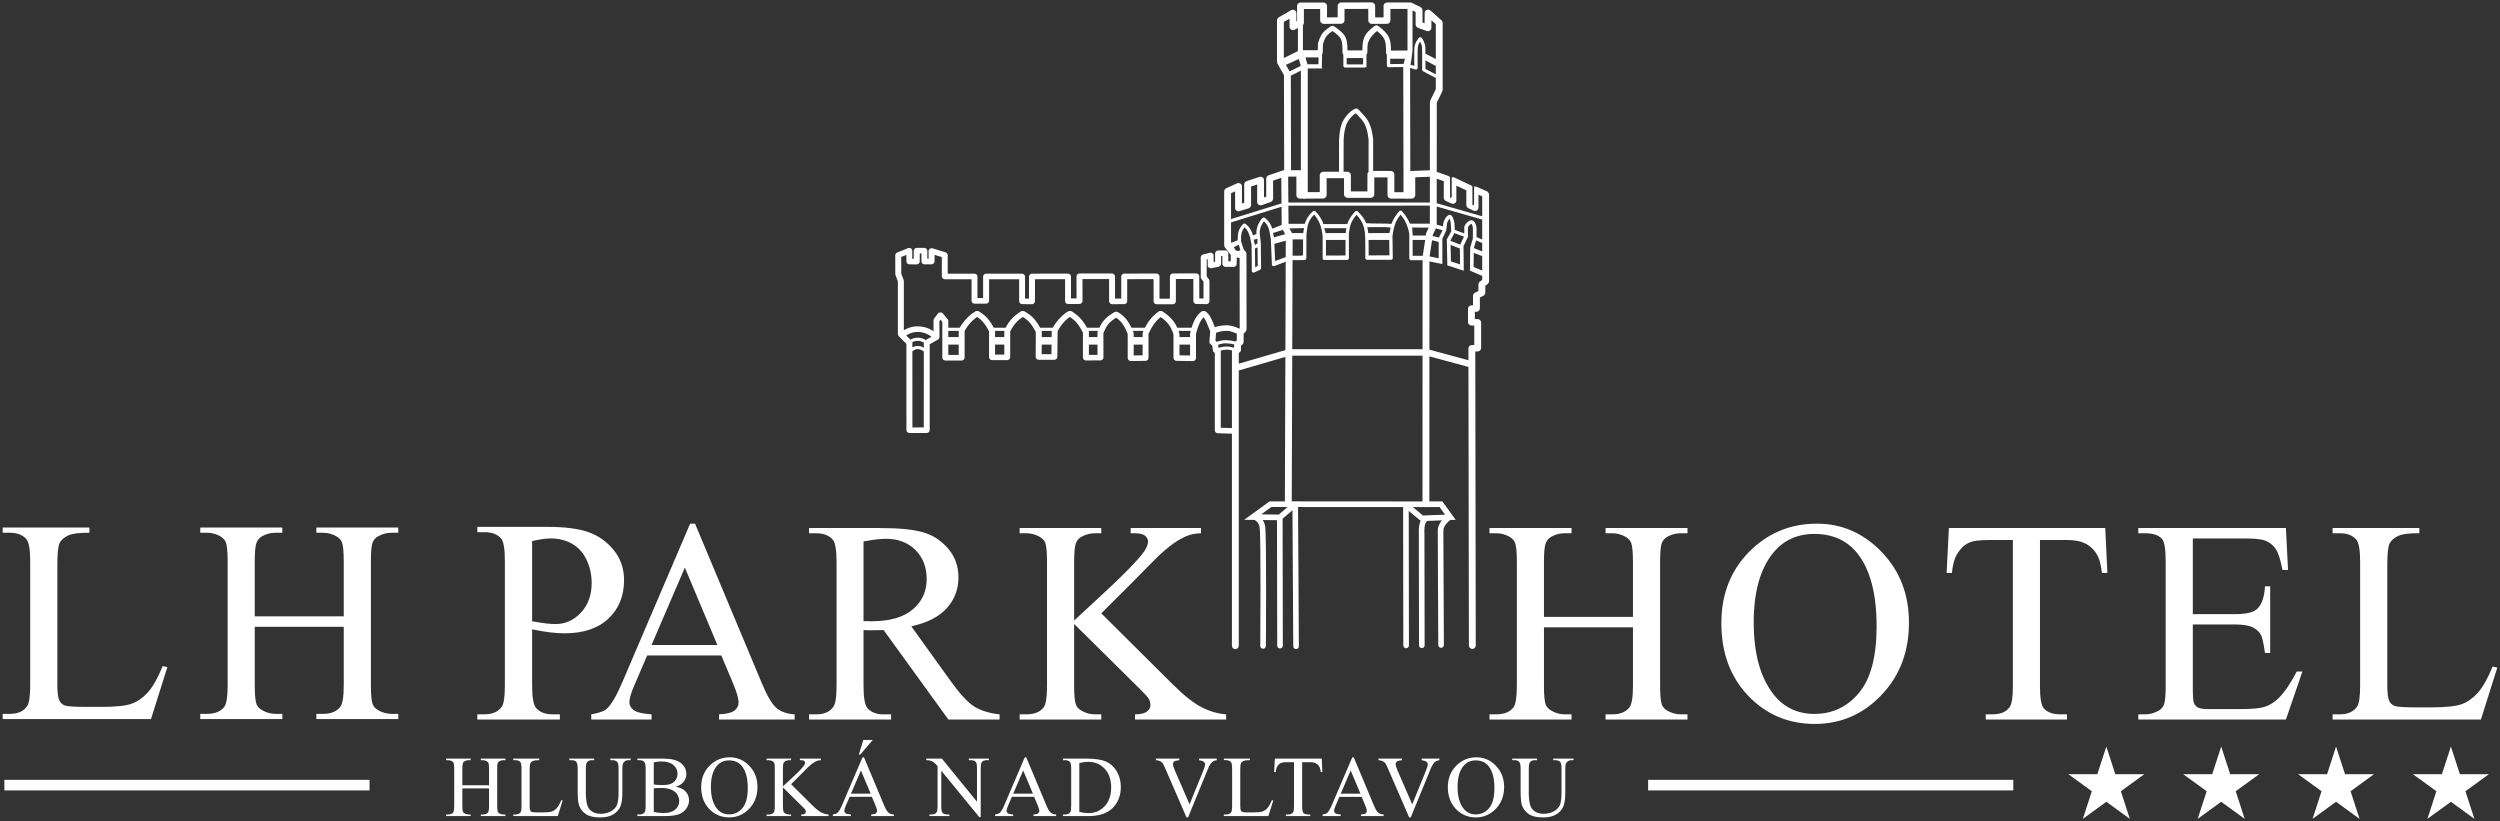
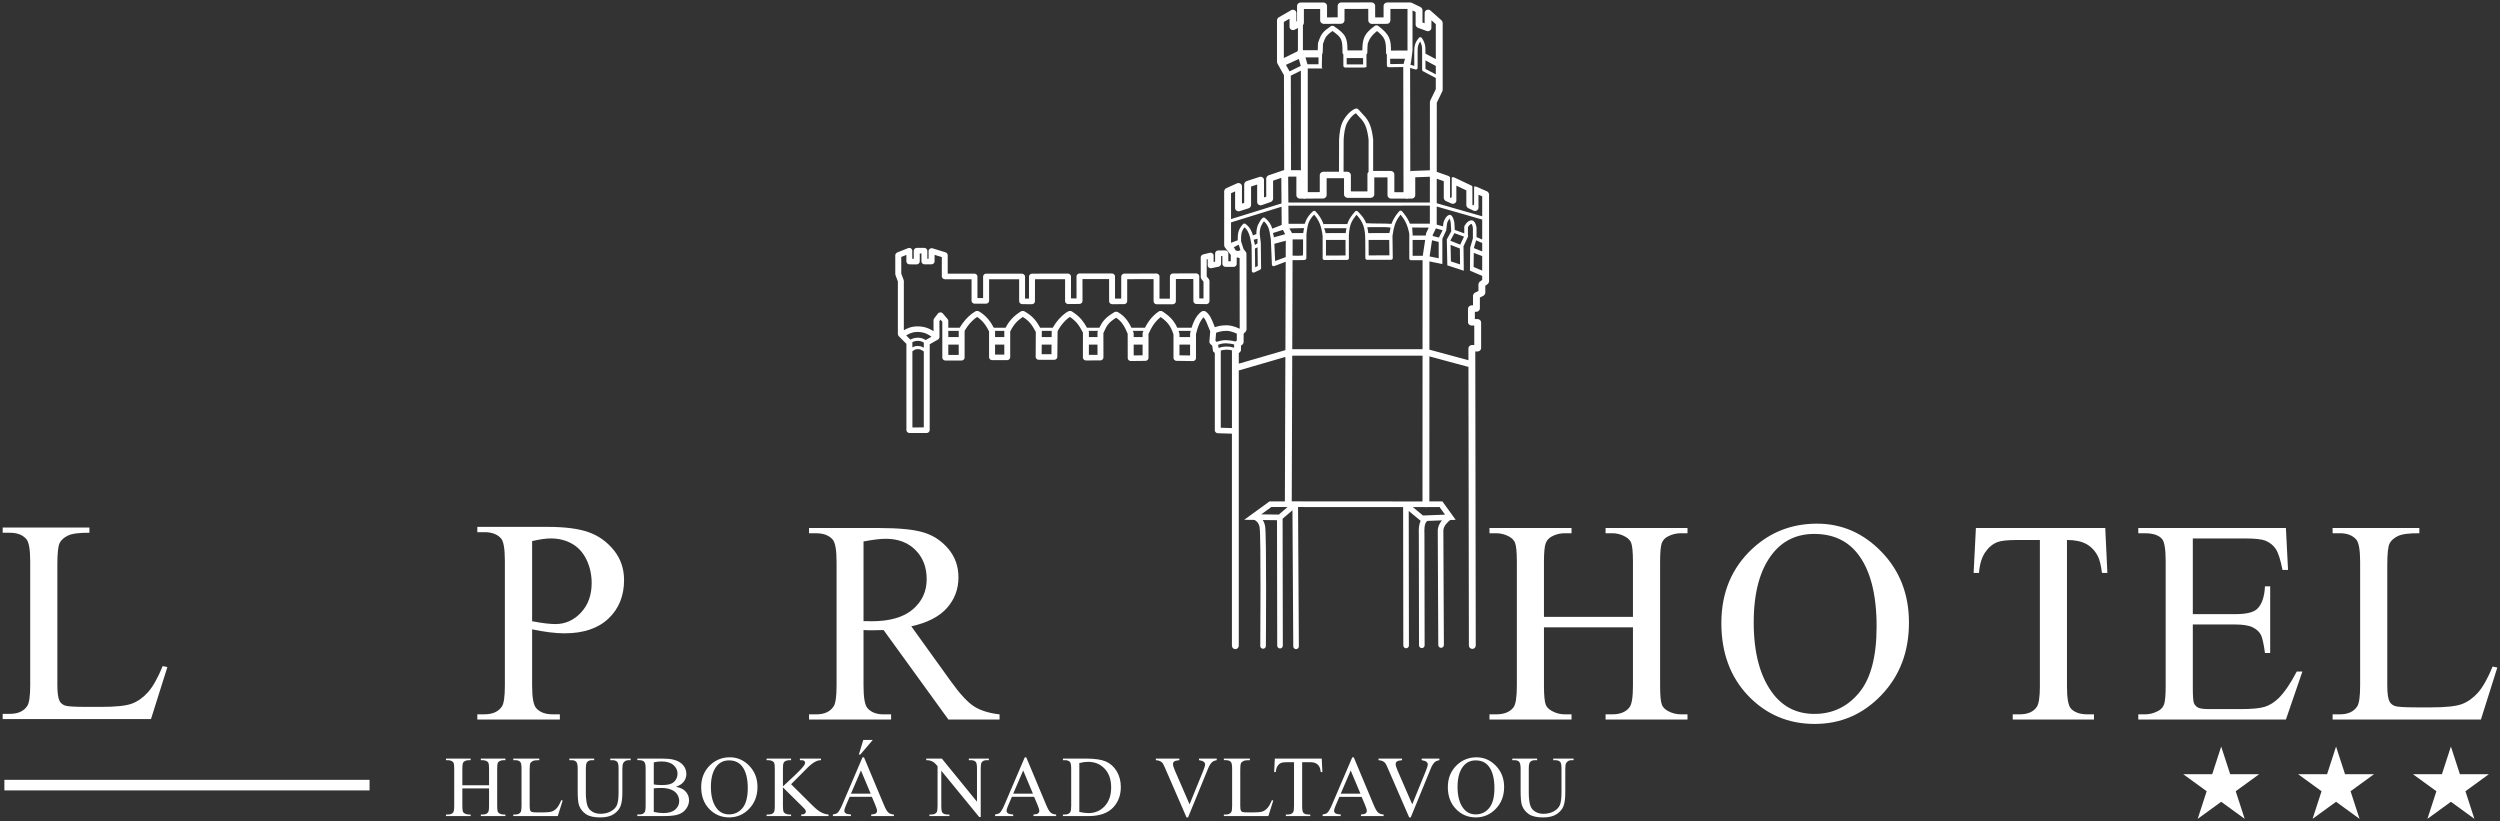
<svg xmlns="http://www.w3.org/2000/svg" width="414" height="136" version="1.1" viewBox="0 0 414 136">
  <rect x="0" y="0" width="414" height="136" fill="#333333" stroke="none" />
  <g fill="#fff">
    <g>
      <path d="m412.78 110.38 0.774 0.168-2.714 8.607h-24.559v-0.862h1.197c1.341 0 2.3-0.439 2.874-1.31 0.327-0.503 0.487-1.661 0.487-3.465v-20.471c0-1.98-0.216-3.217-0.655-3.713-0.606-0.686-1.508-1.03-2.707-1.03h-1.197v-0.87h14.363v0.87c-1.685-0.016-2.866 0.136-3.545 0.463-0.679 0.328-1.142 0.743-1.389 1.245-0.248 0.495-0.375 1.693-0.375 3.577v19.928c0 1.294 0.128 2.18 0.375 2.667 0.184 0.327 0.471 0.567 0.862 0.726 0.391 0.152 1.605 0.231 3.649 0.231h2.315c2.435 0 4.144-0.175 5.126-0.534 0.982-0.36 1.876-0.998 2.691-1.908 0.806-0.91 1.62-2.356 2.427-4.32" />
      <path d="m363.13 89.168v12.535h6.97c1.812 0 3.018-0.272 3.624-0.814 0.815-0.719 1.262-1.98 1.357-3.792h0.862v11.041h-0.862c-0.215-1.54-0.439-2.531-0.654-2.97-0.28-0.543-0.743-0.974-1.381-1.285-0.639-0.312-1.621-0.471-2.946-0.471h-6.97v10.459c0 1.405 0.064 2.26 0.183 2.562 0.128 0.303 0.344 0.543 0.655 0.726 0.311 0.176 0.91 0.264 1.78 0.264h5.381c1.788 0 3.098-0.12 3.905-0.375 0.814-0.248 1.589-0.735 2.339-1.469 0.966-0.966 1.956-2.427 2.97-4.375h0.934l-2.73 7.952h-24.447v-0.862h1.126c0.743 0 1.453-0.184 2.124-0.543 0.503-0.247 0.838-0.623 1.022-1.118 0.176-0.503 0.263-1.525 0.263-3.066v-20.606c0-2.012-0.2-3.25-0.607-3.72-0.559-0.623-1.493-0.934-2.802-0.934h-1.126v-0.87h24.447l0.351 6.946h-0.918c-0.327-1.669-0.686-2.811-1.086-3.433-0.4-0.623-0.982-1.101-1.765-1.429-0.623-0.232-1.724-0.352-3.297-0.352" />
-       <path d="m348.63 87.436 0.351 7.441h-0.894c-0.168-1.309-0.399-2.244-0.703-2.811-0.479-0.902-1.125-1.565-1.924-1.996-0.807-0.431-1.86-0.646-3.17-0.646h-4.471v24.239c0 1.948 0.215 3.162 0.63 3.649 0.591 0.655 1.509 0.982 2.739 0.982h1.102v0.862h-13.453v-0.862h1.126c1.341 0 2.292-0.407 2.85-1.222 0.343-0.495 0.519-1.637 0.519-3.409v-24.239h-3.817c-1.477 0-2.53 0.112-3.154 0.327-0.814 0.295-1.509 0.87-2.083 1.708-0.575 0.846-0.918 1.98-1.03 3.417h-0.886l0.375-7.441" />
+       <path d="m348.63 87.436 0.351 7.441h-0.894c-0.168-1.309-0.399-2.244-0.703-2.811-0.479-0.902-1.125-1.565-1.924-1.996-0.807-0.431-1.86-0.646-3.17-0.646v24.239c0 1.948 0.215 3.162 0.63 3.649 0.591 0.655 1.509 0.982 2.739 0.982h1.102v0.862h-13.453v-0.862h1.126c1.341 0 2.292-0.407 2.85-1.222 0.343-0.495 0.519-1.637 0.519-3.409v-24.239h-3.817c-1.477 0-2.53 0.112-3.154 0.327-0.814 0.295-1.509 0.87-2.083 1.708-0.575 0.846-0.918 1.98-1.03 3.417h-0.886l0.375-7.441" />
      <path d="m255.68 102.15h14.738v-9.078c0-1.621-0.103-2.691-0.303-3.202-0.159-0.391-0.487-0.727-0.982-1.006-0.67-0.375-1.381-0.559-2.131-0.559h-1.118v-0.87h13.565v0.87h-1.126c-0.742 0-1.453 0.176-2.124 0.535-0.503 0.247-0.838 0.631-1.022 1.134-0.176 0.511-0.263 1.54-0.263 3.098v20.47c0 1.605 0.096 2.667 0.303 3.178 0.152 0.392 0.471 0.727 0.958 1.006 0.686 0.375 1.405 0.567 2.147 0.567h1.126v0.862h-13.565v-0.862h1.118c1.293 0 2.244-0.383 2.834-1.15 0.391-0.495 0.583-1.7 0.583-3.601v-9.66h-14.738v9.66c0 1.605 0.104 2.667 0.303 3.178 0.16 0.392 0.487 0.727 0.99 1.006 0.671 0.375 1.373 0.567 2.124 0.567h1.15v0.862h-13.589v-0.862h1.118c1.31 0 2.26-0.383 2.858-1.15 0.368-0.495 0.559-1.7 0.559-3.601v-20.47c0-1.621-0.104-2.691-0.303-3.202-0.16-0.391-0.479-0.727-0.958-1.006-0.687-0.375-1.405-0.559-2.156-0.559h-1.118v-0.87h13.589v0.87h-1.15c-0.751 0-1.453 0.176-2.124 0.535-0.487 0.247-0.822 0.631-1.006 1.134-0.192 0.511-0.288 1.54-0.288 3.098" />
-       <path d="m182.37 101.57 11.697 11.624c1.916 1.916 3.553 3.225 4.91 3.921 1.357 0.694 2.715 1.085 4.072 1.181v0.862h-15.09v-0.862c0.902 0 1.557-0.152 1.956-0.463 0.399-0.303 0.599-0.639 0.599-1.014 0-0.375-0.08-0.71-0.223-1.006-0.152-0.295-0.639-0.846-1.461-1.66l-10.954-10.826v10.219c0 1.605 0.104 2.667 0.312 3.178 0.152 0.392 0.479 0.727 0.982 1.006 0.671 0.375 1.373 0.567 2.124 0.567h1.078v0.862h-13.517v-0.862h1.118c1.309 0 2.26-0.383 2.858-1.15 0.376-0.495 0.559-1.7 0.559-3.601v-20.495c0-1.605-0.104-2.674-0.303-3.201-0.159-0.375-0.479-0.703-0.958-0.982-0.686-0.375-1.405-0.559-2.155-0.559h-1.118v-0.87h13.517v0.87h-1.078c-0.735 0-1.437 0.176-2.124 0.535-0.487 0.247-0.822 0.623-1.005 1.126-0.192 0.494-0.288 1.525-0.288 3.082v9.708c0.32-0.295 1.381-1.285 3.209-2.97 4.631-4.239 7.434-7.074 8.4-8.487 0.415-0.623 0.63-1.174 0.63-1.637 0-0.359-0.167-0.678-0.495-0.95-0.327-0.271-0.878-0.407-1.66-0.407h-0.726v-0.87h11.648v0.87c-0.687 0.016-1.31 0.104-1.869 0.28-0.559 0.167-1.245 0.503-2.06 0.99-0.807 0.495-1.804 1.286-2.994 2.379-0.343 0.312-1.925 1.908-4.75 4.791" />
      <path d="m76.565 130.04h4.422v-2.724c0-0.486-0.031-0.808-0.091-0.961-0.048-0.117-0.146-0.218-0.295-0.302-0.201-0.112-0.414-0.167-0.639-0.167h-0.336v-0.261h4.07v0.261h-0.338c-0.223 0-0.436 0.053-0.637 0.16-0.151 0.074-0.252 0.189-0.307 0.341-0.053 0.153-0.079 0.462-0.079 0.929v6.142c0 0.481 0.029 0.8 0.091 0.953 0.046 0.117 0.141 0.218 0.288 0.302 0.206 0.112 0.421 0.17 0.644 0.17h0.338v0.259h-4.07v-0.259h0.336c0.388 0 0.673-0.115 0.85-0.345 0.118-0.149 0.175-0.51 0.175-1.081v-2.898h-4.422v2.898c0 0.481 0.031 0.8 0.091 0.953 0.048 0.117 0.146 0.218 0.297 0.302 0.201 0.112 0.412 0.17 0.637 0.17h0.345v0.259h-4.077v-0.259h0.335c0.393 0 0.678-0.115 0.858-0.345 0.11-0.149 0.168-0.51 0.168-1.081v-6.142c0-0.486-0.031-0.808-0.091-0.961-0.048-0.117-0.143-0.218-0.287-0.302-0.206-0.112-0.422-0.167-0.647-0.167h-0.335v-0.261h4.077v0.261h-0.345c-0.225 0-0.436 0.053-0.637 0.16-0.146 0.074-0.246 0.189-0.302 0.341-0.057 0.153-0.086 0.462-0.086 0.929zm16.383 2.47 0.232 0.05-0.814 2.582h-7.369v-0.259h0.36c0.403 0 0.69-0.131 0.862-0.393 0.098-0.151 0.146-0.499 0.146-1.04v-6.142c0-0.594-0.065-0.966-0.197-1.114-0.182-0.206-0.453-0.309-0.812-0.309h-0.36v-0.261h4.31v0.261c-0.505-5e-3 -0.86 0.04-1.064 0.139-0.204 0.098-0.343 0.223-0.417 0.373-0.074 0.149-0.113 0.508-0.113 1.073v5.979c0 0.388 0.038 0.654 0.113 0.8 0.055 0.099 0.141 0.171 0.259 0.219 0.118 0.045 0.482 0.07 1.095 0.07h0.694c0.731 0 1.244-0.053 1.538-0.161 0.295-0.107 0.563-0.299 0.807-0.572 0.242-0.273 0.486-0.707 0.728-1.296zm8.116-6.624v-0.261h3.37v0.261h-0.359c-0.374 0-0.661 0.156-0.862 0.469-0.098 0.146-0.149 0.482-0.149 1.011v3.859c0 0.955-0.093 1.696-0.283 2.221-0.189 0.527-0.563 0.979-1.116 1.355-0.556 0.376-1.31 0.565-2.264 0.565-1.04 0-1.828-0.18-2.364-0.541-0.539-0.359-0.92-0.843-1.145-1.452-0.149-0.417-0.225-1.198-0.225-2.345v-3.72c0-0.585-0.079-0.968-0.242-1.15-0.16-0.182-0.421-0.273-0.781-0.273h-0.359v-0.261h4.113v0.261h-0.364c-0.393 0-0.675 0.122-0.843 0.371-0.117 0.168-0.175 0.52-0.175 1.052v4.149c0 0.369 0.034 0.793 0.101 1.27 0.07 0.477 0.192 0.85 0.369 1.116 0.178 0.266 0.433 0.486 0.769 0.659 0.335 0.175 0.745 0.261 1.231 0.261 0.623 0 1.179-0.137 1.67-0.407 0.491-0.271 0.829-0.618 1.008-1.042 0.179-0.424 0.271-1.14 0.271-2.151v-3.854c0-0.594-0.067-0.966-0.197-1.114-0.184-0.206-0.455-0.309-0.814-0.309zm10.88 4.401c0.661 0.139 1.155 0.364 1.483 0.673 0.452 0.431 0.68 0.955 0.68 1.578 0 0.472-0.151 0.925-0.45 1.358-0.3 0.434-0.709 0.748-1.232 0.946-0.522 0.199-1.317 0.299-2.388 0.299h-4.492v-0.259h0.356c0.398 0 0.683-0.127 0.855-0.381 0.108-0.163 0.163-0.51 0.163-1.044v-6.149c0-0.589-0.067-0.961-0.204-1.114-0.182-0.206-0.455-0.309-0.815-0.309h-0.356v-0.261h4.11c0.769 0 1.385 0.058 1.847 0.17 0.702 0.168 1.238 0.465 1.607 0.894 0.369 0.429 0.554 0.92 0.554 1.478 0 0.477-0.144 0.903-0.434 1.282-0.29 0.376-0.719 0.654-1.287 0.838zm-3.677-0.381c0.175 0.033 0.371 0.057 0.594 0.074 0.223 0.017 0.467 0.024 0.733 0.024 0.683 0 1.198-0.072 1.54-0.22 0.345-0.146 0.608-0.373 0.791-0.678 0.182-0.302 0.273-0.635 0.273-0.996 0-0.556-0.227-1.03-0.68-1.423-0.455-0.393-1.117-0.589-1.986-0.589-0.469 0-0.889 0.05-1.265 0.153zm0 4.549c0.544 0.127 1.08 0.189 1.607 0.189 0.848 0 1.492-0.192 1.938-0.573 0.443-0.381 0.666-0.852 0.666-1.413 0-0.369-0.101-0.726-0.302-1.066-0.201-0.342-0.53-0.611-0.982-0.807-0.453-0.197-1.016-0.295-1.684-0.295-0.29 0-0.539 5e-3 -0.745 0.012-0.206 9e-3 -0.371 0.026-0.498 0.05zm12.6-9.045c1.236 0 2.307 0.467 3.213 1.406 0.905 0.939 1.358 2.108 1.358 3.512 0 1.447-0.458 2.647-1.371 3.6-0.912 0.956-2.017 1.433-3.313 1.433-1.308 0-2.41-0.467-3.301-1.397-0.891-0.932-1.336-2.137-1.336-3.615 0-1.512 0.515-2.743 1.542-3.699 0.896-0.829 1.964-1.24 3.208-1.24zm-0.131 0.51c-0.853 0-1.536 0.316-2.051 0.949-0.639 0.786-0.96 1.935-0.96 3.452 0 1.554 0.333 2.75 0.997 3.586 0.51 0.637 1.183 0.956 2.022 0.956 0.893 0 1.631-0.35 2.213-1.046 0.582-0.698 0.875-1.797 0.875-3.299 0-1.627-0.321-2.841-0.963-3.641-0.515-0.637-1.224-0.956-2.132-0.956zm10.27 3.946 3.509 3.487c0.575 0.575 1.066 0.968 1.473 1.177 0.407 0.208 0.815 0.326 1.222 0.355v0.259h-4.528v-0.259c0.271 0 0.468-0.045 0.587-0.139 0.12-0.091 0.179-0.192 0.179-0.305 0-0.112-0.024-0.213-0.067-0.302-0.045-0.089-0.192-0.254-0.438-0.498l-3.287-3.248v3.066c0 0.481 0.031 0.8 0.094 0.953 0.045 0.117 0.143 0.218 0.294 0.302 0.201 0.112 0.412 0.17 0.637 0.17h0.323v0.259h-4.056v-0.259h0.335c0.393 0 0.678-0.115 0.857-0.345 0.113-0.149 0.168-0.51 0.168-1.081v-6.149c0-0.481-0.031-0.802-0.091-0.961-0.048-0.113-0.144-0.211-0.287-0.295-0.206-0.112-0.422-0.167-0.647-0.167h-0.335v-0.261h4.056v0.261h-0.323c-0.22 0-0.431 0.053-0.637 0.16-0.146 0.074-0.247 0.187-0.302 0.338-0.058 0.149-0.086 0.458-0.086 0.925v2.913c0.096-0.088 0.415-0.386 0.963-0.891 1.389-1.273 2.23-2.123 2.52-2.547 0.125-0.187 0.189-0.352 0.189-0.491 0-0.108-0.051-0.204-0.149-0.285-0.098-0.082-0.264-0.122-0.499-0.122h-0.218v-0.261h3.494v0.261c-0.206 5e-3 -0.393 0.031-0.56 0.084-0.168 0.05-0.374 0.151-0.618 0.297-0.242 0.148-0.541 0.385-0.898 0.714-0.103 0.094-0.577 0.573-1.425 1.438zm13.379 2.091h-3.685l-0.644 1.502c-0.16 0.369-0.239 0.644-0.239 0.829 0 0.144 0.07 0.271 0.206 0.381 0.139 0.11 0.435 0.182 0.896 0.216v0.259h-2.997v-0.259c0.398-0.072 0.654-0.163 0.771-0.275 0.239-0.223 0.503-0.68 0.793-1.368l3.349-7.831h0.244l3.313 7.915c0.266 0.637 0.508 1.049 0.726 1.238 0.218 0.189 0.522 0.297 0.91 0.321v0.259h-3.756v-0.259c0.379-0.019 0.635-0.084 0.769-0.192 0.134-0.105 0.201-0.237 0.201-0.393 0-0.206-0.096-0.529-0.283-0.975zm-0.197-0.52-1.615-3.845-1.655 3.845zm0.35-8.904-2.07 2.419h-0.24l0.738-2.419zm8.851 3.092h2.583l5.819 7.138v-5.488c0-0.585-0.067-0.951-0.197-1.095-0.175-0.196-0.448-0.294-0.821-0.294h-0.331v-0.261h3.313v0.261h-0.338c-0.402 0-0.687 0.122-0.855 0.364-0.103 0.151-0.153 0.491-0.153 1.026v8.021h-0.254l-6.274-7.663v5.861c0 0.585 0.062 0.949 0.189 1.095 0.178 0.197 0.453 0.295 0.822 0.295h0.335v0.259h-3.311v-0.259h0.328c0.407 0 0.695-0.122 0.865-0.367 0.103-0.149 0.153-0.491 0.153-1.023v-6.618c-0.275-0.324-0.486-0.537-0.627-0.64-0.144-0.103-0.353-0.199-0.628-0.287-0.136-0.041-0.343-0.062-0.618-0.062zm17.864 6.332h-3.684l-0.644 1.502c-0.16 0.369-0.239 0.644-0.239 0.829 0 0.144 0.07 0.271 0.206 0.381 0.139 0.11 0.436 0.182 0.896 0.216v0.259h-2.997v-0.259c0.397-0.072 0.654-0.163 0.771-0.275 0.239-0.223 0.503-0.68 0.793-1.368l3.349-7.831h0.244l3.313 7.915c0.266 0.637 0.508 1.049 0.726 1.238 0.218 0.189 0.522 0.297 0.91 0.321v0.259h-3.756v-0.259c0.379-0.019 0.635-0.084 0.769-0.192 0.134-0.105 0.201-0.237 0.201-0.393 0-0.206-0.096-0.529-0.283-0.975zm-0.196-0.52-1.615-3.845-1.655 3.845zm4.966 3.706v-0.259h0.357c0.403 0 0.687-0.13 0.855-0.388 0.103-0.153 0.156-0.5 0.156-1.037v-6.149c0-0.594-0.067-0.966-0.197-1.114-0.182-0.206-0.455-0.309-0.814-0.309h-0.357v-0.261h3.873c1.421 0 2.504 0.163 3.246 0.484 0.74 0.324 1.337 0.863 1.789 1.615 0.451 0.755 0.678 1.624 0.678 2.611 0 1.325-0.403 2.431-1.208 3.32-0.903 0.992-2.28 1.488-4.127 1.488zm2.714-0.687c0.594 0.132 1.092 0.197 1.495 0.197 1.085 0 1.986-0.381 2.702-1.145 0.716-0.762 1.075-1.797 1.075-3.103 0-1.312-0.359-2.35-1.075-3.107-0.716-0.759-1.633-1.138-2.757-1.138-0.422 0-0.901 0.067-1.44 0.203zm22.755-8.83v0.261c-0.337 0.06-0.591 0.167-0.767 0.321-0.246 0.23-0.467 0.582-0.659 1.054l-3.32 8.099h-0.259l-3.564-8.205c-0.185-0.421-0.311-0.678-0.388-0.771-0.115-0.146-0.259-0.259-0.431-0.34-0.17-0.084-0.4-0.134-0.69-0.158v-0.261h3.888v0.261c-0.441 0.04-0.726 0.117-0.858 0.223-0.13 0.108-0.197 0.247-0.197 0.415 0 0.235 0.108 0.599 0.324 1.095l2.422 5.579 2.244-5.508c0.22-0.544 0.33-0.92 0.33-1.131 0-0.137-0.067-0.266-0.203-0.39-0.137-0.122-0.364-0.211-0.688-0.261-0.024-5e-3 -0.062-0.012-0.12-0.021v-0.261zm9.132 6.885 0.232 0.05-0.815 2.582h-7.369v-0.259h0.36c0.403 0 0.69-0.131 0.862-0.393 0.098-0.151 0.146-0.499 0.146-1.04v-6.142c0-0.594-0.065-0.966-0.196-1.114-0.182-0.206-0.453-0.309-0.812-0.309h-0.36v-0.261h4.31v0.261c-0.505-5e-3 -0.86 0.04-1.064 0.139-0.203 0.098-0.343 0.223-0.417 0.373-0.074 0.149-0.113 0.508-0.113 1.073v5.979c0 0.388 0.038 0.654 0.113 0.8 0.055 0.099 0.141 0.171 0.259 0.219 0.117 0.045 0.482 0.07 1.095 0.07h0.695c0.731 0 1.243-0.053 1.538-0.161 0.295-0.107 0.563-0.299 0.807-0.572 0.242-0.273 0.487-0.707 0.728-1.296zm8.258-6.885 0.105 2.232h-0.268c-0.05-0.393-0.119-0.673-0.211-0.843-0.143-0.27-0.338-0.469-0.577-0.599-0.242-0.129-0.558-0.194-0.951-0.194h-1.342v7.272c0 0.585 0.065 0.949 0.189 1.095 0.177 0.197 0.452 0.295 0.822 0.295h0.33v0.259h-4.037v-0.259h0.338c0.403 0 0.687-0.122 0.855-0.367 0.103-0.149 0.156-0.491 0.156-1.023v-7.272h-1.145c-0.443 0-0.76 0.034-0.946 0.098-0.244 0.089-0.452 0.261-0.625 0.513-0.173 0.254-0.275 0.595-0.309 1.025h-0.266l0.112-2.232zm6.607 6.332h-3.685l-0.644 1.502c-0.16 0.369-0.24 0.644-0.24 0.829 0 0.144 0.07 0.271 0.206 0.381 0.139 0.11 0.435 0.182 0.896 0.216v0.259h-2.997v-0.259c0.398-0.072 0.654-0.163 0.771-0.275 0.239-0.223 0.503-0.68 0.793-1.368l3.349-7.831h0.245l3.313 7.915c0.266 0.637 0.508 1.049 0.726 1.238 0.218 0.189 0.522 0.297 0.91 0.321v0.259h-3.756v-0.259c0.378-0.019 0.635-0.084 0.769-0.192 0.134-0.105 0.201-0.237 0.201-0.393 0-0.206-0.096-0.529-0.283-0.975zm-0.197-0.52-1.615-3.845-1.655 3.845zm13.073-5.811v0.261c-0.338 0.06-0.592 0.167-0.767 0.321-0.246 0.23-0.467 0.582-0.658 1.054l-3.32 8.099h-0.259l-3.564-8.205c-0.184-0.421-0.311-0.678-0.388-0.771-0.115-0.146-0.259-0.259-0.431-0.34-0.17-0.084-0.4-0.134-0.69-0.158v-0.261h3.888v0.261c-0.441 0.04-0.726 0.117-0.857 0.223-0.129 0.108-0.196 0.247-0.196 0.415 0 0.235 0.108 0.599 0.323 1.095l2.422 5.579 2.244-5.508c0.22-0.544 0.331-0.92 0.331-1.131 0-0.137-0.067-0.266-0.204-0.39-0.136-0.122-0.364-0.211-0.687-0.261-0.024-5e-3 -0.062-0.012-0.12-0.021v-0.261zm6.15-0.215c1.236 0 2.307 0.467 3.212 1.406 0.905 0.939 1.358 2.108 1.358 3.512 0 1.447-0.458 2.647-1.37 3.6-0.913 0.956-2.017 1.433-3.313 1.433-1.308 0-2.409-0.467-3.301-1.397-0.891-0.932-1.337-2.137-1.337-3.615 0-1.512 0.515-2.743 1.543-3.699 0.896-0.829 1.964-1.24 3.208-1.24zm-0.132 0.51c-0.853 0-1.536 0.316-2.051 0.949-0.639 0.786-0.961 1.935-0.961 3.452 0 1.554 0.333 2.75 0.997 3.586 0.51 0.637 1.183 0.956 2.022 0.956 0.893 0 1.631-0.35 2.213-1.046 0.582-0.698 0.875-1.797 0.875-3.299 0-1.627-0.321-2.841-0.963-3.641-0.515-0.637-1.224-0.956-2.132-0.956zm12.831-0.033v-0.261h3.37v0.261h-0.359c-0.374 0-0.661 0.156-0.863 0.469-0.098 0.146-0.149 0.482-0.149 1.011v3.859c0 0.955-0.093 1.696-0.283 2.221-0.189 0.527-0.563 0.979-1.116 1.355-0.556 0.376-1.31 0.565-2.264 0.565-1.04 0-1.828-0.18-2.364-0.541-0.539-0.359-0.92-0.843-1.145-1.452-0.149-0.417-0.225-1.198-0.225-2.345v-3.72c0-0.585-0.079-0.968-0.242-1.15-0.16-0.182-0.421-0.273-0.78-0.273h-0.359v-0.261h4.113v0.261h-0.364c-0.393 0-0.675 0.122-0.843 0.371-0.117 0.168-0.175 0.52-0.175 1.052v4.149c0 0.369 0.034 0.793 0.101 1.27 0.07 0.477 0.192 0.85 0.369 1.116 0.178 0.266 0.433 0.486 0.769 0.659 0.335 0.175 0.745 0.261 1.232 0.261 0.623 0 1.178-0.137 1.67-0.407 0.491-0.271 0.829-0.618 1.008-1.042 0.179-0.424 0.271-1.14 0.271-2.151v-3.854c0-0.594-0.067-0.966-0.197-1.114-0.184-0.206-0.455-0.309-0.814-0.309" />
    </g>
    <g fill-rule="evenodd">
-       <path d="m348.81 123.63 1.485 4.572h4.808l-3.89 2.826 1.486 4.572-3.889-2.826-3.89 2.826 1.486-4.572-3.89-2.826h4.808" />
      <path d="m367.83 123.63 1.486 4.572h4.808l-3.89 2.826 1.486 4.572-3.89-2.826-3.89 2.826 1.486-4.572-3.889-2.826h4.808" />
      <path d="m386.85 123.63 1.486 4.572h4.808l-3.889 2.826 1.485 4.572-3.889-2.826-3.889 2.826 1.485-4.572-3.889-2.826h4.807" />
      <path d="m405.87 123.63 1.485 4.572h4.808l-3.889 2.826 1.485 4.572-3.889-2.826-3.89 2.826 1.486-4.572-3.89-2.826h4.808" />
-       <path d="m272.93 129.14h60.472v1.751h-60.472" />
    </g>
    <path d="m212.66 28.169-0.037-15.717-1.089-1.945c-0.018-0.031-0.065-0.212-0.065-0.248v-6.922c0-0.136 0.15-0.385 0.273-0.457l2.076-1.193c0.368-0.212 0.862 0.05 0.862 0.456v1.416l0.111-0.057v-2.552c0-0.267 0.284-0.533 0.567-0.533h3.83c0.284 0 0.567 0.267 0.567 0.533v1.929l1.762-0.007 3e-3 -1.934c0-0.266 0.284-0.533 0.567-0.533l5.066-0.003c0.283 0 0.567 0.268 0.567 0.533l5e-3 1.95 1.392-0.007 1e-3 -1.93c0-0.265 0.285-0.533 0.567-0.533l3.845-0.009c0.028 0 0.237 0.048 0.261 0.061l1.464 0.715c0.143 0.07 0.306 0.322 0.306 0.473l-1e-3 2.073 0.349 0.128 0.014-1.73c4e-3 -0.454 0.604-0.697 0.955-0.385l1.847 1.639c0.071 0.063 0.179 0.296 0.179 0.388v11.113c0 0.028-0.036 0.195-0.049 0.221l-0.926 1.911-7e-3 11.441 1.929 0.68c0.099 0.035 0.2 0.129 0.273 0.236l-4e-4 3.295c0 0.152 0.18 0.093 0.2 0.069 0.044-0.053 0.08-0.148 0.08-0.21v-3.144c0.141-0.051 0.304-0.052 0.452 0.018l2.789 1.321c0.062 0.029 0.127 0.091 0.182 0.166l5e-3 3.026c2.7e-4 0.152 0.175 0.071 0.195 0.046 0.044-0.054 0.08-0.148 0.08-0.21v-2.846c0.126-0.037 0.267-0.034 0.397 0.023l1.754 0.764c0.156 0.068 0.328 0.322 0.328 0.483v14.44c0 0.112-0.126 0.353-0.22 0.421l-0.402 0.295v1.17c0 0.149-0.161 0.401-0.299 0.471l-0.601 0.304v1.827c0 0.267-0.283 0.533-0.567 0.533h-0.263v1.208l0.47-0.001c0.284-8e-4 0.568 0.266 0.568 0.533v4.296c0 0.267-0.283 0.534-0.568 0.533l-0.4-0.002 0.078 48.694c4e-4 0.313-0.253 0.567-0.567 0.567-0.313 0-0.568-0.254-0.568-0.567l-0.074-46.13-6.467-1.749-7e-3 24.021 1.926-0.003 0.235-2.66e-4 0.14 0.194 1.554 2.156 0.505 0.701-0.864 0.033-0.046 2e-3c-0.31 0.236-1.134 0.945-1.131 1.77l0.086 18.926c1e-3 0.256-0.206 0.465-0.462 0.466-0.256 1e-3 -0.465-0.206-0.466-0.462l-0.086-18.926c-3e-3 -0.675 0.325-1.27 0.689-1.721l-2.398 0.092c-0.639 0.352-0.498 2.01-0.497 2.014v0.034l0.031 18.552c0 0.256-0.207 0.464-0.463 0.464-0.257 0-0.465-0.208-0.465-0.464l-0.031-18.517c0-0.004-0.107-1.204 0.297-2.102l-0.066-0.054-1.903-1.576 0.032 22.274c4e-4 0.256-0.207 0.464-0.463 0.464-0.256 0-0.465-0.207-0.465-0.464l-0.033-22.919-17.4-0.006 0.135 23.066c1e-3 0.256-0.205 0.465-0.461 0.466-0.256 8e-4 -0.465-0.206-0.466-0.462l-0.133-22.536-1.632 1.401 0.037 21.021c4e-4 0.256-0.207 0.463-0.464 0.463s-0.464-0.207-0.465-0.463l-0.037-20.777-2.362-0.03c0.176 0.269 0.32 0.609 0.395 1.036 0.265 1.504 0.126 19.764 0.126 19.82-3e-3 0.256-0.212 0.463-0.468 0.462-0.256-8e-4 -0.463-0.209-0.461-0.465 0-0.056 0.138-18.236-0.111-19.657-0.136-0.772-0.588-1.089-0.866-1.213l-0.28-0.003-1.404-0.017 1.136-0.825 2.93-2.128 0.123-0.089 0.15-4e-4 2.397-0.005 0.081-23.922-7.716 2.24v45.584c0 0.313-0.254 0.567-0.567 0.567-0.313 0-0.567-0.254-0.567-0.567v-35.116l-2.356-0.071c-0.238-0.007-0.478-0.238-0.478-0.462v-12.843c-0.15-0.072-0.284-0.215-0.304-0.353l-0.127-0.865-0.289-0.224c-0.088-0.068-0.189-0.283-0.18-0.39l0.138-1.758c-0.111-0.232-0.217-0.501-0.327-0.783-0.216-0.555-0.453-1.165-0.772-1.524-0.276 0.263-0.505 0.643-0.692 1.054-0.259 0.57-0.437 1.203-0.562 1.713l-3e-3 4.023c0 0.234-0.249 0.465-0.497 0.462l-2.742-0.036c-0.243-0.003-0.486-0.234-0.486-0.462v-3.909c-0.216-0.705-0.485-1.257-0.854-1.731-0.323-0.415-0.733-0.78-1.265-1.146-0.436 0.335-0.791 0.713-1.095 1.13-0.358 0.492-0.65 1.044-0.922 1.65v4.006c0 0.228-0.243 0.46-0.486 0.462l-2.459 0.03c-0.248 0.003-0.497-0.229-0.497-0.462l-7e-3 -4.052c-0.246-0.595-0.501-1.135-0.832-1.605-0.281-0.399-0.623-0.752-1.076-1.055-0.59 0.37-0.973 0.673-1.264 1.018-0.32 0.38-0.553 0.841-0.85 1.524l7e-3 4.066c0 0.23-0.247 0.461-0.492 0.462l-2.416 8e-3c-0.246 8e-4 -0.492-0.23-0.492-0.462l5e-3 -4.144c-0.33-0.639-0.624-1.137-0.973-1.556-0.314-0.377-0.685-0.709-1.185-1.05-0.465 0.288-1.038 0.842-1.512 1.502-0.108 0.15-0.212 0.309-0.309 0.473-0.081 0.136-0.153 0.272-0.219 0.408l-0.042 4.261c-1e-3 0.229-0.248 0.46-0.492 0.46h-2.603c-0.247 0-0.493-0.23-0.492-0.462l0.023-4.151c-0.326-0.605-0.618-1.093-0.97-1.502-0.311-0.362-0.682-0.679-1.188-0.983-0.458 0.31-0.834 0.629-1.154 0.988-0.359 0.402-0.654 0.862-0.927 1.427v4.28c0 0.231-0.246 0.462-0.492 0.462h-2.517c-0.246 0-0.492-0.231-0.492-0.462v-4.283c-0.247-0.525-0.542-1.015-0.897-1.443-0.307-0.37-0.663-0.699-1.078-0.969-0.607 0.395-1.144 0.944-1.589 1.556-0.098 0.135-0.193 0.275-0.284 0.42v0.002c-0.07 0.11-0.137 0.223-0.202 0.338v4.441c0 0.231-0.246 0.462-0.492 0.462h-2.707c-0.246 0-0.492-0.232-0.492-0.462l-1e-3 -5.954-0.3-0.348-0.18 0.235 0.011 2.652c4e-4 0.119-0.128 0.334-0.236 0.396l-1.382 0.791-3e-3 14.231c0 0.231-0.246 0.462-0.492 0.462l-2.869 0.002c-0.245 0-0.492-0.231-0.492-0.462l-4e-3 -14.306-1.281-1.287c-0.05-0.051-0.132-0.246-0.132-0.316v-8.737l-0.396-1.048c-5e-3 -0.015-0.029-0.138-0.029-0.153l-4e-3 -2.089v-1.063c0-0.147 0.156-0.369 0.299-0.426l1.832-0.733c0.313-0.125 0.684 0.106 0.684 0.426l-1e-3 1.341 0.248 6.67e-4v-1.345c0-0.231 0.246-0.462 0.492-0.462h1.266c0.246 0 0.492 0.231 0.492 0.462l-3e-3 1.336 0.209-4e-4 -1e-3 -1.287c-4e-4 -0.302 0.341-0.534 0.645-0.44l2.184 0.674c0.166 0.051 0.338 0.276 0.338 0.44v3.082h4.432c0.246 0 0.492 0.231 0.492 0.462v3.588h0.94v-3.588c0-0.232 0.246-0.463 0.492-0.462l5.958 0.009c0.245 4e-4 0.492 0.232 0.492 0.462l8e-4 3.656 0.65 0.006 7e-3 -3.671c8e-4 -0.23 0.247-0.462 0.492-0.462l5.968-0.006c0.246-4e-4 0.492 0.231 0.492 0.462l-3e-3 3.648 0.922-0.008-7e-3 -3.666c0-0.231 0.246-0.462 0.492-0.462l5.393 6e-3c0.245 0 0.492 0.232 0.492 0.462l3e-3 3.695 1.027-0.003v-3.671c0-0.231 0.247-0.461 0.492-0.462l5.35-0.015c0.246-8e-4 0.492 0.231 0.492 0.462l3e-3 3.704 1.721-0.004 3e-3 -3.712c0-0.23 0.247-0.462 0.492-0.462l3.872-0.009c0.245-2.67e-4 0.491 0.231 0.492 0.462l9e-3 3.685 0.697 0.008v-2.78l-0.357-0.454c-0.032-0.041-0.098-0.224-0.098-0.274l-7e-3 -3.328c0-0.176 0.185-0.403 0.365-0.448l1.154-0.289c0.296-0.074 0.618 0.159 0.618 0.448l4e-4 1.081 0.246-0.05 1e-3 -1.393c4e-4 -0.228 0.244-0.459 0.486-0.462l1.201-0.015c0.249-0.004 0.498 0.228 0.498 0.462v1.337l0.404 0.002 3e-3 -1.044-0.982-1.262c-0.037-0.047-0.111-0.256-0.111-0.315v-8.987c0-0.159 0.169-0.413 0.322-0.481l1.811-0.816c0.365-0.164 0.814 0.1 0.813 0.481l-3e-3 2.87 0.376-0.118-1e-3 -3.09c0-0.185 0.199-0.443 0.384-0.504l2.143-0.704c0.353-0.116 0.751 0.152 0.751 0.504v2.894l0.371-0.13-7e-3 -3.023c-4e-4 -0.182 0.195-0.44 0.377-0.502l2.493-0.849c0.035-0.012 0.07-0.02 0.106-0.024zm-8.65 42.721v-12.86c-0.043-0.014-0.088-0.026-0.134-0.038-0.221-0.056-0.48-0.085-0.785-0.087-0.401 0.016-0.713 0.075-0.931 0.151v12.779zm0.277-13.317c0.028-0.019 0.056-0.034 0.086-0.048l4e-4 -0.482c-0.123-0.036-0.243-0.064-0.369-0.087-0.28-0.053-0.597-0.084-1.036-0.109-0.585 0.021-0.937 0.133-1.248 0.248l0.071 0.487c0.024 0.007 0.046 0.016 0.068 0.026 0.276-0.111 0.683-0.202 1.21-0.222h0.011c0.363 8e-4 0.672 0.036 0.938 0.103 0.095 0.024 0.184 0.051 0.268 0.083zm0.29-1.015c0.012-0.012 0.024-0.022 0.036-0.029l0.196-0.132 7e-3 -1.139c-0.311-0.153-0.656-0.29-1.009-0.375l4e-4 -8e-4c-0.093-0.022-0.19-0.041-0.288-0.056-0.094-0.014-0.189-0.024-0.285-0.029-0.054-0.003-0.102-0.004-0.142-0.004-0.777 0.006-1.216 0.141-1.71 0.317l-0.104 1.325 0.231 0.179c0.357-0.133 0.759-0.264 1.454-0.288h0.026c0.467 0.026 0.81 0.06 1.124 0.119 0.161 0.03 0.312 0.067 0.465 0.111zm0.655-2.137 0.065-0.063-0.017-11.629-0.479-0.11-3e-3 1.115c-4e-4 0.231-0.248 0.463-0.494 0.462l-1.386-6e-3c-0.245-8e-4 -0.49-0.232-0.49-0.462v-1.329l-0.218 0.003-1e-3 1.31c0 0.185-0.197 0.413-0.39 0.452l-1.229 0.248c-0.288 0.059-0.593-0.175-0.593-0.451l-2.7e-4 -1.05-0.17 0.043 5e-3 2.821 0.358 0.454c0.032 0.041 0.098 0.223 0.098 0.274v3.397c0 0.234-0.247 0.465-0.495 0.462l-1.679-0.02c-0.242-0.003-0.487-0.235-0.488-0.462l-9e-3 -3.678-2.889 0.006-3e-3 3.712c0 0.23-0.247 0.462-0.492 0.462l-2.704 0.005c-0.246 8e-4 -0.492-0.231-0.492-0.462l-3e-3 -3.704-4.367 0.012v3.671c0 0.23-0.247 0.461-0.492 0.462l-2.011 0.007c-0.246 8e-4 -0.492-0.231-0.492-0.462l-3e-3 -3.697-4.409-0.005 7e-3 3.661c0 0.229-0.244 0.46-0.488 0.462l-1.906 0.016c-0.248 0.002-0.495-0.229-0.495-0.462l3e-3 -3.651-4.985 0.005-7e-3 3.677c-2.6e-4 0.232-0.248 0.465-0.495 0.462l-1.633-0.016c-0.243-0.002-0.488-0.234-0.488-0.462l-8e-4 -3.652-4.974-0.007v3.587c0 0.231-0.246 0.462-0.492 0.462h-1.923c-0.246 0-0.492-0.231-0.492-0.462v-3.588h-4.432c-0.246 0-0.492-0.231-0.492-0.462v-3.208l-1.2-0.37 1e-3 1.107c0 0.231-0.246 0.461-0.492 0.462l-1.194 0.003c-0.246 8e-4 -0.492-0.23-0.492-0.462l3e-3 -1.338h-0.281v1.346c0 0.232-0.245 0.463-0.492 0.462l-1.231-0.004c-0.245-4e-4 -0.492-0.232-0.492-0.462l8e-4 -1.102-0.848 0.339v0.757l4e-3 2.011 0.396 1.048c5e-3 0.014 0.029 0.138 0.029 0.153v8.163c0.299-0.171 0.583-0.305 0.87-0.406 0.5-0.176 0.999-0.25 1.572-0.23 0.633 0.022 1.194 0.147 1.734 0.389 0.253 0.112 0.498 0.249 0.743 0.413l-8e-3 -1.825c-4e-4 -0.05 0.061-0.229 0.092-0.269l0.649-0.847c0.175-0.229 0.591-0.241 0.78-0.022l0.816 0.947c0.038 0.045 0.111 0.233 0.111 0.291v1.145h1.893c0.054-0.094 0.112-0.187 0.172-0.28l8e-4 4e-4c0.099-0.156 0.205-0.313 0.318-0.468 0.581-0.799 1.308-1.511 2.147-1.983 0.099-0.056 0.405-0.056 0.503 0 0.63 0.355 1.157 0.816 1.6 1.349 0.352 0.424 0.648 0.89 0.898 1.381h1.957c0.276-0.531 0.581-0.981 0.943-1.387 0.439-0.492 0.959-0.913 1.618-1.328 0.102-0.064 0.413-0.076 0.519-0.018 0.751 0.41 1.281 0.842 1.723 1.356 0.351 0.408 0.634 0.854 0.927 1.378h2.096c0.047-0.089 0.096-0.176 0.147-0.261 0.108-0.182 0.227-0.364 0.355-0.542 0.653-0.908 1.506-1.665 2.142-1.947 0.096-0.043 0.398-0.022 0.486 0.034 0.713 0.453 1.223 0.892 1.655 1.411 0.324 0.389 0.594 0.809 0.867 1.306h2.054c0.231-0.485 0.456-0.863 0.75-1.212 0.409-0.486 0.931-0.882 1.77-1.387 0.104-0.062 0.414-0.065 0.519-0.005 0.715 0.411 1.229 0.913 1.638 1.493 0.244 0.346 0.447 0.717 0.633 1.112h2.239c0.209-0.407 0.438-0.792 0.701-1.153 0.429-0.589 0.944-1.11 1.607-1.558 0.118-0.08 0.443-0.084 0.563-0.007 0.762 0.487 1.338 0.973 1.792 1.556 0.273 0.35 0.497 0.729 0.688 1.161h2.372c0.105-0.34 0.233-0.694 0.387-1.034 0.317-0.697 0.75-1.335 1.352-1.693 0.106-0.064 0.418-0.062 0.524 0.002 1e-3 8e-4 0 0 7e-3 0.004v-4e-4c0.723 0.442 1.086 1.371 1.409 2.2 0.059 0.152 0.116 0.3 0.175 0.439 0.522-0.181 1.025-0.314 1.904-0.321 0.071-8e-4 0.137 8e-4 0.196 0.003 0.129 0.006 0.259 0.02 0.388 0.04 0.124 0.019 0.251 0.044 0.378 0.075h1e-3c0.415 0.1 0.817 0.257 1.18 0.433zm-9.914 1.395h1.761l4e-4 -0.562c0-0.006 0.011-0.095 0.012-0.101 0.028-0.114 0.058-0.236 0.091-0.362h-2.018c0.047 0.133 0.092 0.272 0.135 0.415 3e-3 0.009 0.019 0.113 0.019 0.123v0.487zm1.76 1.249h-1.76v1.776l1.758 0.023zm-9.344-1.249h1.481v-0.618c0-0.02 0.03-0.158 0.038-0.177 0.034-0.077 0.069-0.155 0.104-0.231h-1.757c0.033 0.078 0.066 0.156 0.098 0.235 7e-3 0.017 0.035 0.149 0.035 0.166zm1.481 1.249h-1.479l3e-3 1.793 1.476-0.018zm-8.893-1.249h1.422l-1e-3 -0.748c0-0.02 0.029-0.155 0.037-0.173 0.015-0.035 0.03-0.071 0.045-0.105h-1.546c0.014 0.039 0.045 0.169 0.045 0.193l-1e-3 0.833zm1.424 1.249h-1.426l-3e-3 1.702 1.431-0.004-3e-3 -1.698zm-9.231-1.249h1.635l0.011-1.024h-1.653c8e-3 0.033 0.014 0.062 0.014 0.073l-5e-3 0.952zm1.622 1.249h-1.629l-9e-3 1.596h1.622l0.016-1.596zm-9.356-1.249h1.533v-1.011c0-0.003 4e-4 -0.008 1e-3 -0.014h-1.536c8e-4 6e-3 3e-3 0.011 3e-3 0.014v1.011zm1.533 1.249h-1.533v1.656h1.533zm-9.275-1.249h1.724v-1.026h-1.724zm1.724 1.249h-1.724l2.7e-4 1.715h1.724zm-8.697-1.521 0.698 0.701c0.091-0.057 0.185-0.106 0.287-0.149 0.262-0.109 0.565-0.167 0.975-0.179h0.029c0.604 0.045 0.85 0.158 1.24 0.397l0.962-0.551c-0.277-0.206-0.548-0.369-0.825-0.492-0.415-0.185-0.85-0.282-1.347-0.299-0.44-0.015-0.819 0.04-1.196 0.173-0.266 0.094-0.535 0.226-0.824 0.398zm1.008 1.131c0.011 0.033 0.017 0.063 0.017 0.083v0.775c0.014-0.008 0.029-0.016 0.043-0.023l4e-4 2.67e-4c0.285-0.153 0.604-0.249 0.931-0.199 0.075-0.007 0.153-0.003 0.232 8e-3h1e-3c0.086 0.013 0.175 0.035 0.262 0.065 0.141 0.048 0.285 0.116 0.423 0.196v-0.825c0-0.003 0-0.007 4e-4 -0.011-0.301-0.183-0.506-0.269-0.968-0.305-0.319 0.011-0.551 0.056-0.744 0.136-0.069 0.029-0.135 0.062-0.199 0.101zm0.018 1.491 4e-3 12.618 1.885-0.001 3e-3 -12.573c-0.181-0.136-0.401-0.268-0.609-0.338-0.056-0.019-0.109-0.033-0.158-0.04-4e-4 -4e-4 -8e-4 0-1e-3 0v-4e-4c-0.041-0.006-0.079-0.007-0.111-0.002v-4e-4l-5e-3 8e-4c-8e-3 0.001-0.093 2.66e-4 -0.1-8e-4 -0.191-0.037-0.398 0.028-0.592 0.132v8e-4c-0.112 0.06-0.218 0.131-0.317 0.205zm57.149-17.867-1e-3 -0.763-0.628 0.162 0.2 0.833c4e-4 0.002 4e-3 0.043 4e-3 0.045l0.425-0.276zm7e-3 0.66-0.427 0.195 0.031 3.104 0.432-0.205zm-0.757-1.978 0.575-0.228c-0.011-0.221-5e-3 -0.408 0.02-0.603 0.033-0.247 0.096-0.494 0.2-0.827 4e-4 -0.002 0.015-0.037 0.016-0.039 0.018-0.035 0.037-0.073 0.061-0.12v-8e-4c0.205-0.405 0.369-0.73 0.726-1.071 0.084-0.081 0.285-0.09 0.375-0.016 0.723 0.584 1.038 1.145 1.222 1.794l1.564-0.623c-4e-4 -0.004-1e-3 -0.007-1e-3 -0.009l-0.025-3.002-8.364 2.593v3.38l1.109-0.422c-1e-3 -0.507 8e-3 -0.921 0.104-1.318 0.112-0.464 0.337-0.887 0.784-1.372 0.079-0.085 0.28-0.106 0.376-0.037 0.389 0.279 0.67 0.613 0.88 0.988 0.161 0.288 0.282 0.6 0.379 0.934zm-2.464 2.589 0.359-0.123v-0.121l-0.247-0.813-0.822 0.429 0.326 0.539zm7.897-1.711-1.888 0.514 0.129 2.859 1.75-0.658 9e-3 -2.715zm2.865-0.216h-1.729l-9e-3 2.697c0.565-0.001 1.154 0.041 1.714-0.04 3e-3 -0.186 0.02-0.238 0.021-0.769 4e-4 -0.564 4e-4 -1.246 4e-3 -1.888zm-1.826-1.04 1.852-0.009c0.044-0.371 0.086-0.506 0.143-0.818l-2.439 0.048zm2.624-1.322c1e-3 0.01 3e-3 0.022 3e-3 0.033 0 0.053-0.017 0.102-0.044 0.144-0.081 0.369-0.13 0.778-0.186 1.247-4e-3 0.031-7e-3 0.063-0.011 0.095-8e-3 0.834-0.011 1.909-0.011 2.732-4e-4 0.66-1e-3 1.16-5e-3 1.25v0.001c-3e-3 0.054-0.019 0.105-0.044 0.141l-4e-4 -4e-4c-0.11 0.16-0.523 0.158-1.267 0.154-0.274-0.001-0.6-0.003-0.973-0.002l-0.05 14.758h21.577l4e-3 -14.739-1.925-0.002c-0.138 0-0.276-0.13-0.276-0.26v-4.117c-0.132-0.703-0.306-1.29-0.564-1.831h-2.7e-4c-0.221-0.462-0.503-0.895-0.873-1.341-0.116 0.142-0.224 0.285-0.323 0.428-0.15 0.217-0.276 0.431-0.384 0.65-0.206 0.418-0.339 0.869-0.454 1.37-7e-3 0.038-0.015 0.077-0.023 0.118-0.041 0.208-0.093 0.467-0.132 0.796-4e-3 0.033-0.014 0.063-0.028 0.091l0.047 3.763c1e-3 0.131-0.137 0.261-0.276 0.261l-3.99 0.003c-0.137 0-0.276-0.13-0.276-0.26l-4e-3 -1.203-0.011-1.809c-0.005-0.977-0.08-1.739-0.324-2.423l4e-4 -4e-4c-0.215-0.602-0.565-1.155-1.121-1.756-0.446 0.531-0.729 0.969-0.913 1.434-0.211 0.532-0.297 1.12-0.356 1.944l3e-3 3.833c0 0.129-0.139 0.259-0.276 0.26l-3.795 0.013c-0.138 4e-4 -0.276-0.129-0.276-0.259v-3.733c-0.098-0.769-0.232-1.422-0.474-2.019-0.212-0.522-0.508-1.01-0.937-1.502-0.138 0.133-0.256 0.266-0.358 0.397-0.147 0.189-0.268 0.382-0.375 0.576-0.133 0.242-0.228 0.495-0.299 0.769zm-3.205-0.217 2.694-0.008c0.077-0.271 0.178-0.528 0.317-0.781 0.116-0.21 0.251-0.424 0.423-0.644 0.171-0.218 0.376-0.439 0.635-0.66 0.097-0.083 0.305-0.072 0.393 0.02 0.578 0.613 0.961 1.214 1.226 1.867 0.036 0.089 0.069 0.178 0.101 0.269 0.029-0.011 0.061-0.017 0.094-0.017l3.845-0.003c0.03-0.096 0.064-0.189 0.101-0.282 0.234-0.591 0.602-1.13 1.208-1.818 0.095-0.107 0.314-0.113 0.415-0.011 0.715 0.725 1.13 1.238 1.401 1.966 1.339 0.093 2.889 0.019 4.196 0.111 0.082-0.26 0.179-0.424 0.299-0.669 0.12-0.243 0.259-0.48 0.423-0.717 0.158-0.228 0.348-0.466 0.577-0.722 0.1-0.111 0.323-0.111 0.422 0 0.512 0.576 0.886 1.118 1.166 1.706v0.001c0.058 0.12 0.11 0.241 0.159 0.365l3.308-0.003 1e-3 -2.983-23.43 0.007 0.025 3.006zm-2.422 2.24 1.863-0.52-0.371-0.717-1.646 0.519c0.041 0.211 0.076 0.233 0.113 0.469 0.013 0.083 0.027 0.169 0.041 0.25zm11.862 0.427h-3.241v2.588l3.242-0.011-1e-3 -2.578zm-3.3-1.127 3.324-0.012c0.032-0.357 0.072-0.512 0.131-0.803l-3.692 0.002c0.081 0.308 0.184 0.47 0.237 0.813zm10.531 1.127h-3.415c0 0.007 8e-4 0.014 8e-4 0.021l0.011 1.809 3e-3 0.729 3.436-0.002-0.035-2.556zm3.782-2.059c0.105 0.338 0.019 0.582 0.092 0.974 2.6e-4 0.002 3e-3 0.042 3e-3 0.044v0.309h2.184l0.046-0.329c1e-3 -0.01 0.036-0.124 0.04-0.133l0.401-0.838-2.766-0.026zm0.095 2.059v2.627l1.68 0.002 0.401-2.629zm-21.018 3.618-1.906 0.717c-0.169 0.064-0.371-0.06-0.378-0.232l-0.177-4.225c-0.036-0.209-0.058-0.345-0.08-0.48-0.163-1.022-0.281-1.762-1.065-2.486-0.18 0.22-0.301 0.459-0.443 0.74h-4e-4c-0.014 0.028-0.032 0.063-0.051 0.102-0.093 0.301-0.151 0.521-0.178 0.728-0.027 0.207-0.026 0.415-4e-3 0.695l0.161 1.341c0 4e-4 1e-3 0.027 1e-3 0.027l0.046 4.15c8e-4 0.076-0.08 0.199-0.152 0.233l-0.982 0.466c-0.176 0.084-0.398-0.045-0.4-0.231l-0.04-4.294-0.241-1.244c-0.098-0.387-0.221-0.747-0.401-1.068-0.135-0.242-0.304-0.462-0.522-0.655-0.266 0.33-0.412 0.629-0.488 0.948-0.094 0.387-0.094 0.824-0.091 1.381l0.404 1.253c0.064 0.116 0.291 0.398 0.435 0.565 0.044 0.122 0.081 0.375 0.053 0.528l0.018 12.261c0 0.084-0.1 0.311-0.162 0.371l-0.319 0.31-9e-3 1.419c-8e-4 0.119-0.137 0.364-0.239 0.433l-0.195 0.13-4e-4 0.73c0 0.19-0.168 0.404-0.363 0.491v1.772l7.719-2.242 0.05-14.637zm13.676-4.744 3.499-0.015c0.064-0.314 0.126-0.611 0.195-0.893-0.612-0.099-0.951-0.107-3.099-0.083h-1e-3c-0.265 0.003-0.503 0.006-0.688 0.009-0.024 4e-4 -0.047 0.002-0.07 2e-3 0.078 0.309 0.13 0.633 0.164 0.981zm-10.561 4.165m21.893-5.572 1.043 0.293 0.061-0.526 6.7e-4 -0.008 5e-3 -0.023c4e-4 -0.002 0.14-0.752 0.673-1.188 0.869-0.711 1.14 1.114 1.141 1.119l4e-3 0.022 8e-4 0.013 0.065 1.173 1.571 0.573v-1.141l0.026-0.058c8e-4 -0.002 0.399-0.843 1.042-0.95 0.808-0.135 0.959 1.189 0.96 1.192l4e-3 0.026v1.548l0.938 0.401v-3.303l-7.532-2.161-1e-3 2.996zm0.971 0.931-1.104-0.31-0.51 1.051-0.03 0.215 1.037 0.257zm-0.644 1.935-1.1-0.273-0.407 2.674 1.507 0.306zm7.207 0.172-1.009-0.432-0.378 1.272v6e-3l1.387 0.555zm-2.364-1.312c0.042 0.066 0.052 0.151 0.02 0.23-5e-3 0.013-0.012 0.025-0.02 0.037v0.034l-0.029 0.063-0.703 1.484 0.041 3.64 4e-3 0.42-0.4-0.131-2.119-0.693-0.205-0.067-4e-3 -0.214-0.082-3.993-1e-3 -0.078 0.04-0.072 0.691-1.267-0.076-1.368c-0.021-0.121-0.135-0.755-0.159-0.735-0.313 0.257-0.434 0.701-0.461 0.819l-0.123 1.059-5e-3 0.046-0.02 0.045-0.624 1.364v4.178l-0.362-0.073-1.777-0.361-4e-3 14.614 6.464 1.748-3e-3 -1.985c0-0.268 0.283-0.534 0.567-0.534l0.401 0.002v-3.226l-0.471 0.001c-0.284 8e-4 -0.567-0.266-0.567-0.533v-2.276c0-0.266 0.284-0.533 0.567-0.533h0.263v-1.613c0-0.149 0.161-0.401 0.299-0.471l0.6-0.304v-1.111c0-0.112 0.126-0.353 0.22-0.421l0.403-0.295v-0.664l-1.847-0.792-0.187-0.08 3e-3 -0.2 0.041-3.586 6.7e-4 -0.04 0.012-0.042 0.435-1.464v-1.731c-0.018-0.119-0.107-0.685-0.259-0.66-0.271 0.045-0.489 0.409-0.562 0.546zm-0.651 0.264-1.59-0.58-0.651 1.193 1e-3 0.071 1.61 0.644 0.629-1.328zm3.014 3.215-1.395-0.527-0.029 2.33 1.424 0.61zm-5.24-1.848 0.06 2.733 1.513 0.495-0.031-2.628zm-25.781 42.47c0.018-0.003 0.038-0.004 0.057-0.004 0.019 0 0.038 4e-4 0.057 0.003l1.211-0.003-0.015 0.013 19.314 0.006 0.512-2.67e-4 7e-3 -24.141h-21.58l-0.081 24.126 0.519-6.66e-4zm21.968 0.943v0.006h-0.103c-0.052 0.016-0.106 0.024-0.163 0.024-0.057 0-0.112-0.009-0.164-0.024l-2.009-8e-4 1.683 1.394 3.657-0.141-0.909-1.261zm-23.171-0.002h-0.25v-0.006l-2.447 0.005-1.671 1.214 2.911 0.036zm24.695-54.371-3e-3 4.062 7.532 2.161v-3.305l-0.618-0.269 4e-3 2.163c4e-4 0.385-0.454 0.649-0.82 0.477l-0.879-0.413c-0.147-0.069-0.315-0.322-0.315-0.477v-2.468l-1.653-0.783 3e-3 2.478c6.6e-4 0.379-0.446 0.643-0.811 0.481l-0.951-0.423c-0.154-0.068-0.324-0.321-0.324-0.481v-2.793l-1.165-0.411zm-1.137 3.938 3e-3 -4.262-2.424 0.088v3.001c0 0.266-0.284 0.533-0.568 0.533h-0.59c-0.067 0.028-0.139 0.043-0.216 0.043-0.077 0-0.15-0.015-0.217-0.043h-2.437c-0.284 0-0.568-0.267-0.568-0.533v-2.981h-2.188v2.851c0 0.266-0.284 0.533-0.567 0.533h-3.877c-0.284 0-0.568-0.267-0.568-0.533v-2.72h-2.88v2.833c0 0.265-0.283 0.532-0.565 0.533l-2.902 0.014c-0.07 0.031-0.146 0.048-0.227 0.048-0.08 0-0.155-0.017-0.224-0.046l-0.524 0.003c-0.285 0.001-0.57-0.266-0.57-0.533v-3.111h-1.227c-0.042 0.018-0.088 0.03-0.134 0.038l0.035 4.254 23.435-0.007zm-24.568 0.155-0.035-4.234-1.363 0.465 7e-3 3.021c0 0.181-0.191 0.44-0.37 0.502l-1.506 0.529c-0.356 0.125-0.765-0.143-0.765-0.502v-2.913l-1.008 0.331 1e-3 3.096c0 0.187-0.2 0.447-0.39 0.507l-1.511 0.474c-0.352 0.11-0.745-0.158-0.745-0.507l1e-3 -2.762-0.675 0.304v4.281l8.359-2.592zm1.576-5.507h1.451c0.062 0 0.124 0.013 0.183 0.035v-16.517l-1.671 0.831zm2.768 3.639 1.992-0.009v-2.835c0-0.267 0.284-0.534 0.568-0.534h2.615l0.017-5.326v-0.015c0.025-0.499 0.075-1.052 0.173-1.577 0.102-0.545 0.255-1.07 0.485-1.497l6.7e-4 4e-4 1e-3 -0.003v-0.001c0.049-0.091 0.113-0.199 0.191-0.324 0.067-0.106 0.143-0.218 0.228-0.333 0.429-0.587 1.015-1.157 1.666-1.385 0.105-0.037 0.345 0.022 0.418 0.103l0.833 0.909h-4e-4c0.55 0.538 0.909 1.12 1.159 1.794 0.245 0.663 0.38 1.409 0.487 2.288 0 6.66e-4 1e-3 0.037 1e-3 0.039l-3e-3 5.197h2.944c0.283 0 0.567 0.267 0.567 0.533v2.981h1.518l-0.043-20.723-2.429 0.035c-0.139 0.001-0.279-0.129-0.279-0.26l-0.011-1.843c-0.079-0.073-0.132-0.172-0.132-0.271 0-1.025-0.024-1.681-0.257-2.216-0.199-0.456-0.568-0.867-1.228-1.401-0.856 0.664-1.307 1.336-1.541 2.064-0.059 0.418-0.066 0.911-0.069 1.525-4e-4 0.105-0.062 0.211-0.151 0.286l3e-3 1.902c0 0.001-2.7e-4 0.003-2.7e-4 4e-3 2.7e-4 0.063 2.7e-4 0.127 0 0.191h-0.106c-0.049 0.039-0.109 0.065-0.17 0.065l-3.271-0.001c-0.137 0-0.276-0.131-0.276-0.26l-5e-3 -1.908c-0.083-0.074-0.14-0.175-0.14-0.277 0-1.142-0.028-1.789-0.269-2.273-0.215-0.432-0.633-0.793-1.389-1.33-0.316 0.215-0.709 0.518-1.037 0.917-6.6e-4 4e-4 -6.6e-4 8e-4 -1e-3 0.001-0.198 0.288-0.346 0.655-0.537 1.23l-0.044 1.436c-3e-3 0.08-0.04 0.161-0.099 0.228l-0.039 1.598v0.361c0 0.021-4e-3 0.043-0.011 0.064l-3e-3 0.149 0.11 0.224-2.434-0.005v20.484zm16.986-3.444c0.071-0.038 0.149-0.062 0.226-0.065l3.014-0.109 5e-3 -11.308c0-0.028 0.037-0.195 0.049-0.221l0.927-1.911v-1.847l-2.124-1.121c-0.065-0.034-0.141-0.156-0.141-0.226v-2.617l-0.014-1.008-4e-4 -0.005c4e-3 -0.28-0.107-0.647-0.263-0.965-0.016-0.033-0.033-0.064-0.048-0.095-0.079 0.112-0.146 0.222-0.202 0.337-0.103 0.211-0.17 0.444-0.202 0.731l-0.018 0.744v2.563c0 0.166-0.186 0.297-0.355 0.249l-0.889-0.25 0.035 17.122zm-1.104-17.794 0.221-0.86h-2.451l5e-3 0.892zm5.327 1.739v-1.397l-1.713-0.924v1.417zm-1.714-3.438 1.714 0.903v-5.788l-0.722-0.641-0.011 1.283c-3e-3 0.36-0.418 0.626-0.773 0.496l-1.478-0.542c-0.174-0.064-0.361-0.321-0.361-0.498l1e-3 -2.115-0.514-0.251v6.632c-0.076 0.621-0.208 1.86-0.339 2.367l0.631 0.177v-2.22l0.019-0.758 1e-3 -0.02c0.038-0.354 0.121-0.642 0.25-0.907 0.128-0.262 0.298-0.498 0.513-0.752 0.105-0.124 0.339-0.119 0.439 0.011 0.021 0.027 0.039 0.052 0.054 0.072 0.043 0.061 0.087 0.129 0.13 0.203 0.043 0.074 0.084 0.15 0.12 0.224 0.184 0.378 0.317 0.824 0.312 1.181 0 0.001 4e-4 0.003 4e-4 0.005l0.013 0.938zm-10.327 0.729h-2.721l3e-3 1.05 2.719 0.001-1e-3 -1.051zm-7.382-0.109h-2.161l0.322 1.14 1.838 2.67e-4zm-2.938 1.409-0.324-1.146-2.137 0.976 0.607 1.084zm-0.582-2.39c0.023-0.071 0.059-0.136 0.108-0.191l3e-3 -3.69-0.557 0.284c-0.367 0.187-0.836-0.076-0.836-0.469v-1.359l-0.942 0.541v5.971l2.224-1.087zm0.936-0.216c4e-3 0.003 7e-3 0.005 9e-3 0.009l2.448 4e-3 0.033-1.107c0-8e-3 0.017-0.097 0.019-0.105 0.253-0.766 0.444-1.223 0.754-1.619 0.31-0.397 0.71-0.699 1.38-1.158 0.105-0.072 0.384-0.07 0.489 0.003 1.032 0.718 1.587 1.174 1.9 1.803 0.277 0.556 0.336 1.19 0.346 2.212h2.466c0.011-0.862 0.053-1.499 0.292-2.094 0.276-0.69 0.796-1.27 1.799-1.992 0.114-0.082 0.399-0.079 0.511 0.007 0.997 0.759 1.53 1.315 1.823 1.986 0.256 0.588 0.311 1.22 0.321 2.121l2.732-0.007v-6.892l-2.832 0.007-1e-3 1.872c0 0.076-0.015 0.149-0.042 0.215-0.067 0.216-0.269 0.374-0.507 0.375l-2.541 0.013c-0.284 0.001-0.569-0.267-0.57-0.533l-5e-3 -1.952-3.933 0.001-3e-3 1.932c0 0.265-0.285 0.533-0.567 0.533l-2.896 0.011c-0.284 8e-4 -0.567-0.266-0.567-0.533v-1.931h-2.695v2.335c0 0.098-0.071 0.244-0.16 0.35l-3e-3 4.136zm6.73 20.135h0.644c0.283 0 0.567 0.267 0.567 0.534v2.72h2.742v-2.851c0-0.138 0.076-0.276 0.189-0.378l3e-3 -5.327c-0.101-0.829-0.227-1.524-0.447-2.122-0.216-0.585-0.526-1.086-1-1.546l-0.017-0.015-0.644-0.703c-0.403 0.217-0.782 0.609-1.079 1.016-0.068 0.093-0.135 0.191-0.198 0.292-0.052 0.082-0.108 0.18-0.165 0.285l-4e-4 -4e-4 -1e-3 0.003v0.001c-0.193 0.358-0.325 0.814-0.414 1.294-0.093 0.5-0.141 1.02-0.164 1.488" />
    <path d="m0.727 129.14h60.472v1.751h-60.472" fill-rule="evenodd" />
    <g>
      <path d="m26.944 110.3 0.774 0.168-2.714 8.607h-24.559v-0.862h1.197c1.341 0 2.3-0.439 2.874-1.31 0.327-0.503 0.487-1.661 0.487-3.465v-20.471c0-1.98-0.216-3.218-0.655-3.713-0.606-0.686-1.508-1.03-2.707-1.03h-1.197v-0.87h14.363v0.87c-1.685-0.016-2.866 0.136-3.545 0.463-0.679 0.328-1.142 0.743-1.389 1.245-0.248 0.495-0.375 1.693-0.375 3.577v19.928c0 1.294 0.128 2.18 0.375 2.667 0.184 0.327 0.471 0.567 0.862 0.726 0.391 0.152 1.605 0.231 3.649 0.231h2.315c2.435 0 4.144-0.175 5.126-0.534 0.981-0.36 1.876-0.998 2.691-1.908 0.806-0.91 1.62-2.356 2.427-4.32" />
-       <path d="m42.187 102.07h14.738v-9.078c0-1.621-0.104-2.691-0.304-3.202-0.159-0.391-0.487-0.727-0.982-1.006-0.67-0.375-1.381-0.559-2.131-0.559h-1.118v-0.87h13.565v0.87h-1.126c-0.742 0-1.453 0.176-2.124 0.535-0.503 0.248-0.838 0.631-1.022 1.134-0.176 0.511-0.263 1.54-0.263 3.098v20.47c0 1.605 0.096 2.667 0.303 3.178 0.152 0.392 0.471 0.727 0.958 1.006 0.686 0.375 1.405 0.567 2.148 0.567h1.126v0.862h-13.565v-0.862h1.118c1.293 0 2.244-0.383 2.834-1.15 0.391-0.495 0.583-1.7 0.583-3.601v-9.66h-14.738v9.66c0 1.605 0.103 2.667 0.303 3.178 0.159 0.392 0.487 0.727 0.99 1.006 0.671 0.375 1.373 0.567 2.124 0.567h1.15v0.862h-13.589v-0.862h1.118c1.31 0 2.259-0.383 2.858-1.15 0.368-0.495 0.559-1.7 0.559-3.601v-20.47c0-1.621-0.104-2.691-0.303-3.202-0.16-0.391-0.479-0.727-0.958-1.006-0.687-0.375-1.405-0.559-2.156-0.559h-1.118v-0.87h13.589v0.87h-1.15c-0.751 0-1.453 0.176-2.124 0.535-0.487 0.248-0.822 0.631-1.006 1.134-0.192 0.511-0.288 1.54-0.288 3.098" />
      <path d="m300.89 86.718c4.12 0 7.689 1.557 10.707 4.686 3.018 3.13 4.527 7.026 4.527 11.705 0 4.822-1.525 8.822-4.567 12-3.042 3.186-6.723 4.774-11.042 4.774-4.359 0-8.032-1.557-11.002-4.654-2.97-3.106-4.455-7.122-4.455-12.048 0-5.038 1.717-9.141 5.142-12.327 2.986-2.762 6.547-4.136 10.69-4.136zm-0.439 1.7c-2.842 0-5.117 1.054-6.834 3.162-2.132 2.619-3.202 6.451-3.202 11.505 0 5.181 1.11 9.165 3.321 11.952 1.7 2.123 3.944 3.186 6.739 3.186 2.978 0 5.437-1.165 7.377-3.489 1.94-2.323 2.914-5.988 2.914-10.994 0-5.421-1.07-9.469-3.21-12.135-1.717-2.124-4.08-3.186-7.106-3.186" />
      <path d="m88.118 104.22v9.29c0 2.007 0.225 3.252 0.667 3.742 0.594 0.69 1.493 1.036 2.698 1.036h1.229v0.867h-13.667v-0.867h1.197c1.349 0 2.312-0.442 2.89-1.317 0.313-0.489 0.474-1.646 0.474-3.461v-20.612c0-2.008-0.209-3.252-0.634-3.735-0.61-0.69-1.526-1.036-2.73-1.036h-1.197v-0.875h11.692c2.85 0 5.099 0.297 6.745 0.883 1.654 0.586 3.035 1.582 4.167 2.979 1.132 1.397 1.694 3.052 1.694 4.962 0 2.602-0.859 4.722-2.578 6.352-1.718 1.63-4.143 2.45-7.283 2.45-0.763 0-1.598-0.057-2.489-0.169-0.892-0.113-1.855-0.273-2.875-0.49zm0-1.341c0.835 0.153 1.574 0.273 2.216 0.353 0.643 0.072 1.189 0.113 1.646 0.113 1.63 0 3.036-0.627 4.224-1.895 1.181-1.261 1.775-2.891 1.775-4.899 0-1.381-0.281-2.666-0.843-3.846-0.57-1.189-1.365-2.072-2.401-2.658-1.036-0.594-2.216-0.883-3.533-0.883-0.795 0-1.823 0.145-3.084 0.442" />
-       <path d="m119.45 108.54h-12.279l-2.148 5.006c-0.534 1.23-0.798 2.148-0.798 2.762 0 0.479 0.232 0.902 0.687 1.27 0.463 0.367 1.453 0.607 2.986 0.719v0.862h-9.988v-0.862c1.325-0.24 2.179-0.543 2.571-0.918 0.799-0.742 1.677-2.267 2.643-4.559l11.162-26.099h0.814l11.042 26.378c0.886 2.124 1.692 3.497 2.419 4.128 0.727 0.631 1.74 0.99 3.034 1.07v0.862h-12.519v-0.862c1.262-0.064 2.116-0.279 2.563-0.639 0.447-0.351 0.671-0.79 0.671-1.309 0-0.686-0.319-1.764-0.942-3.25zm-0.655-1.732-5.381-12.814-5.517 12.814" />
      <path d="m165.53 119.16h-8.471l-10.738-14.826c-0.79 0.024-1.437 0.04-1.94 0.04-0.2 0-0.415 0-0.655-8e-3 -0.232-8e-3 -0.471-0.016-0.727-0.032v9.213c0 1.996 0.224 3.234 0.655 3.72 0.599 0.687 1.484 1.03 2.666 1.03h1.246v0.862h-13.589v-0.862h1.19c1.341 0 2.299-0.439 2.874-1.31 0.327-0.487 0.495-1.637 0.495-3.441v-20.495c0-1.996-0.223-3.233-0.654-3.713-0.607-0.686-1.517-1.03-2.715-1.03h-1.19v-0.87h11.553c3.369 0 5.852 0.248 7.449 0.743 1.597 0.487 2.954 1.389 4.072 2.707 1.11 1.325 1.669 2.89 1.669 4.718 0 1.948-0.631 3.64-1.908 5.078-1.27 1.429-3.234 2.443-5.9 3.034l6.546 9.101c1.493 2.092 2.787 3.481 3.857 4.168 1.078 0.678 2.483 1.118 4.215 1.31zm-22.531-16.303c0.304 0 0.559 0 0.775 8e-3 0.215 8e-3 0.399 0.016 0.535 0.016 3.026 0 5.309-0.655 6.842-1.964 1.541-1.309 2.308-2.978 2.308-5.006 0-1.98-0.623-3.593-1.86-4.83-1.237-1.238-2.882-1.86-4.926-1.86-0.902 0-2.124 0.152-3.673 0.447" />
    </g>
  </g>
</svg>